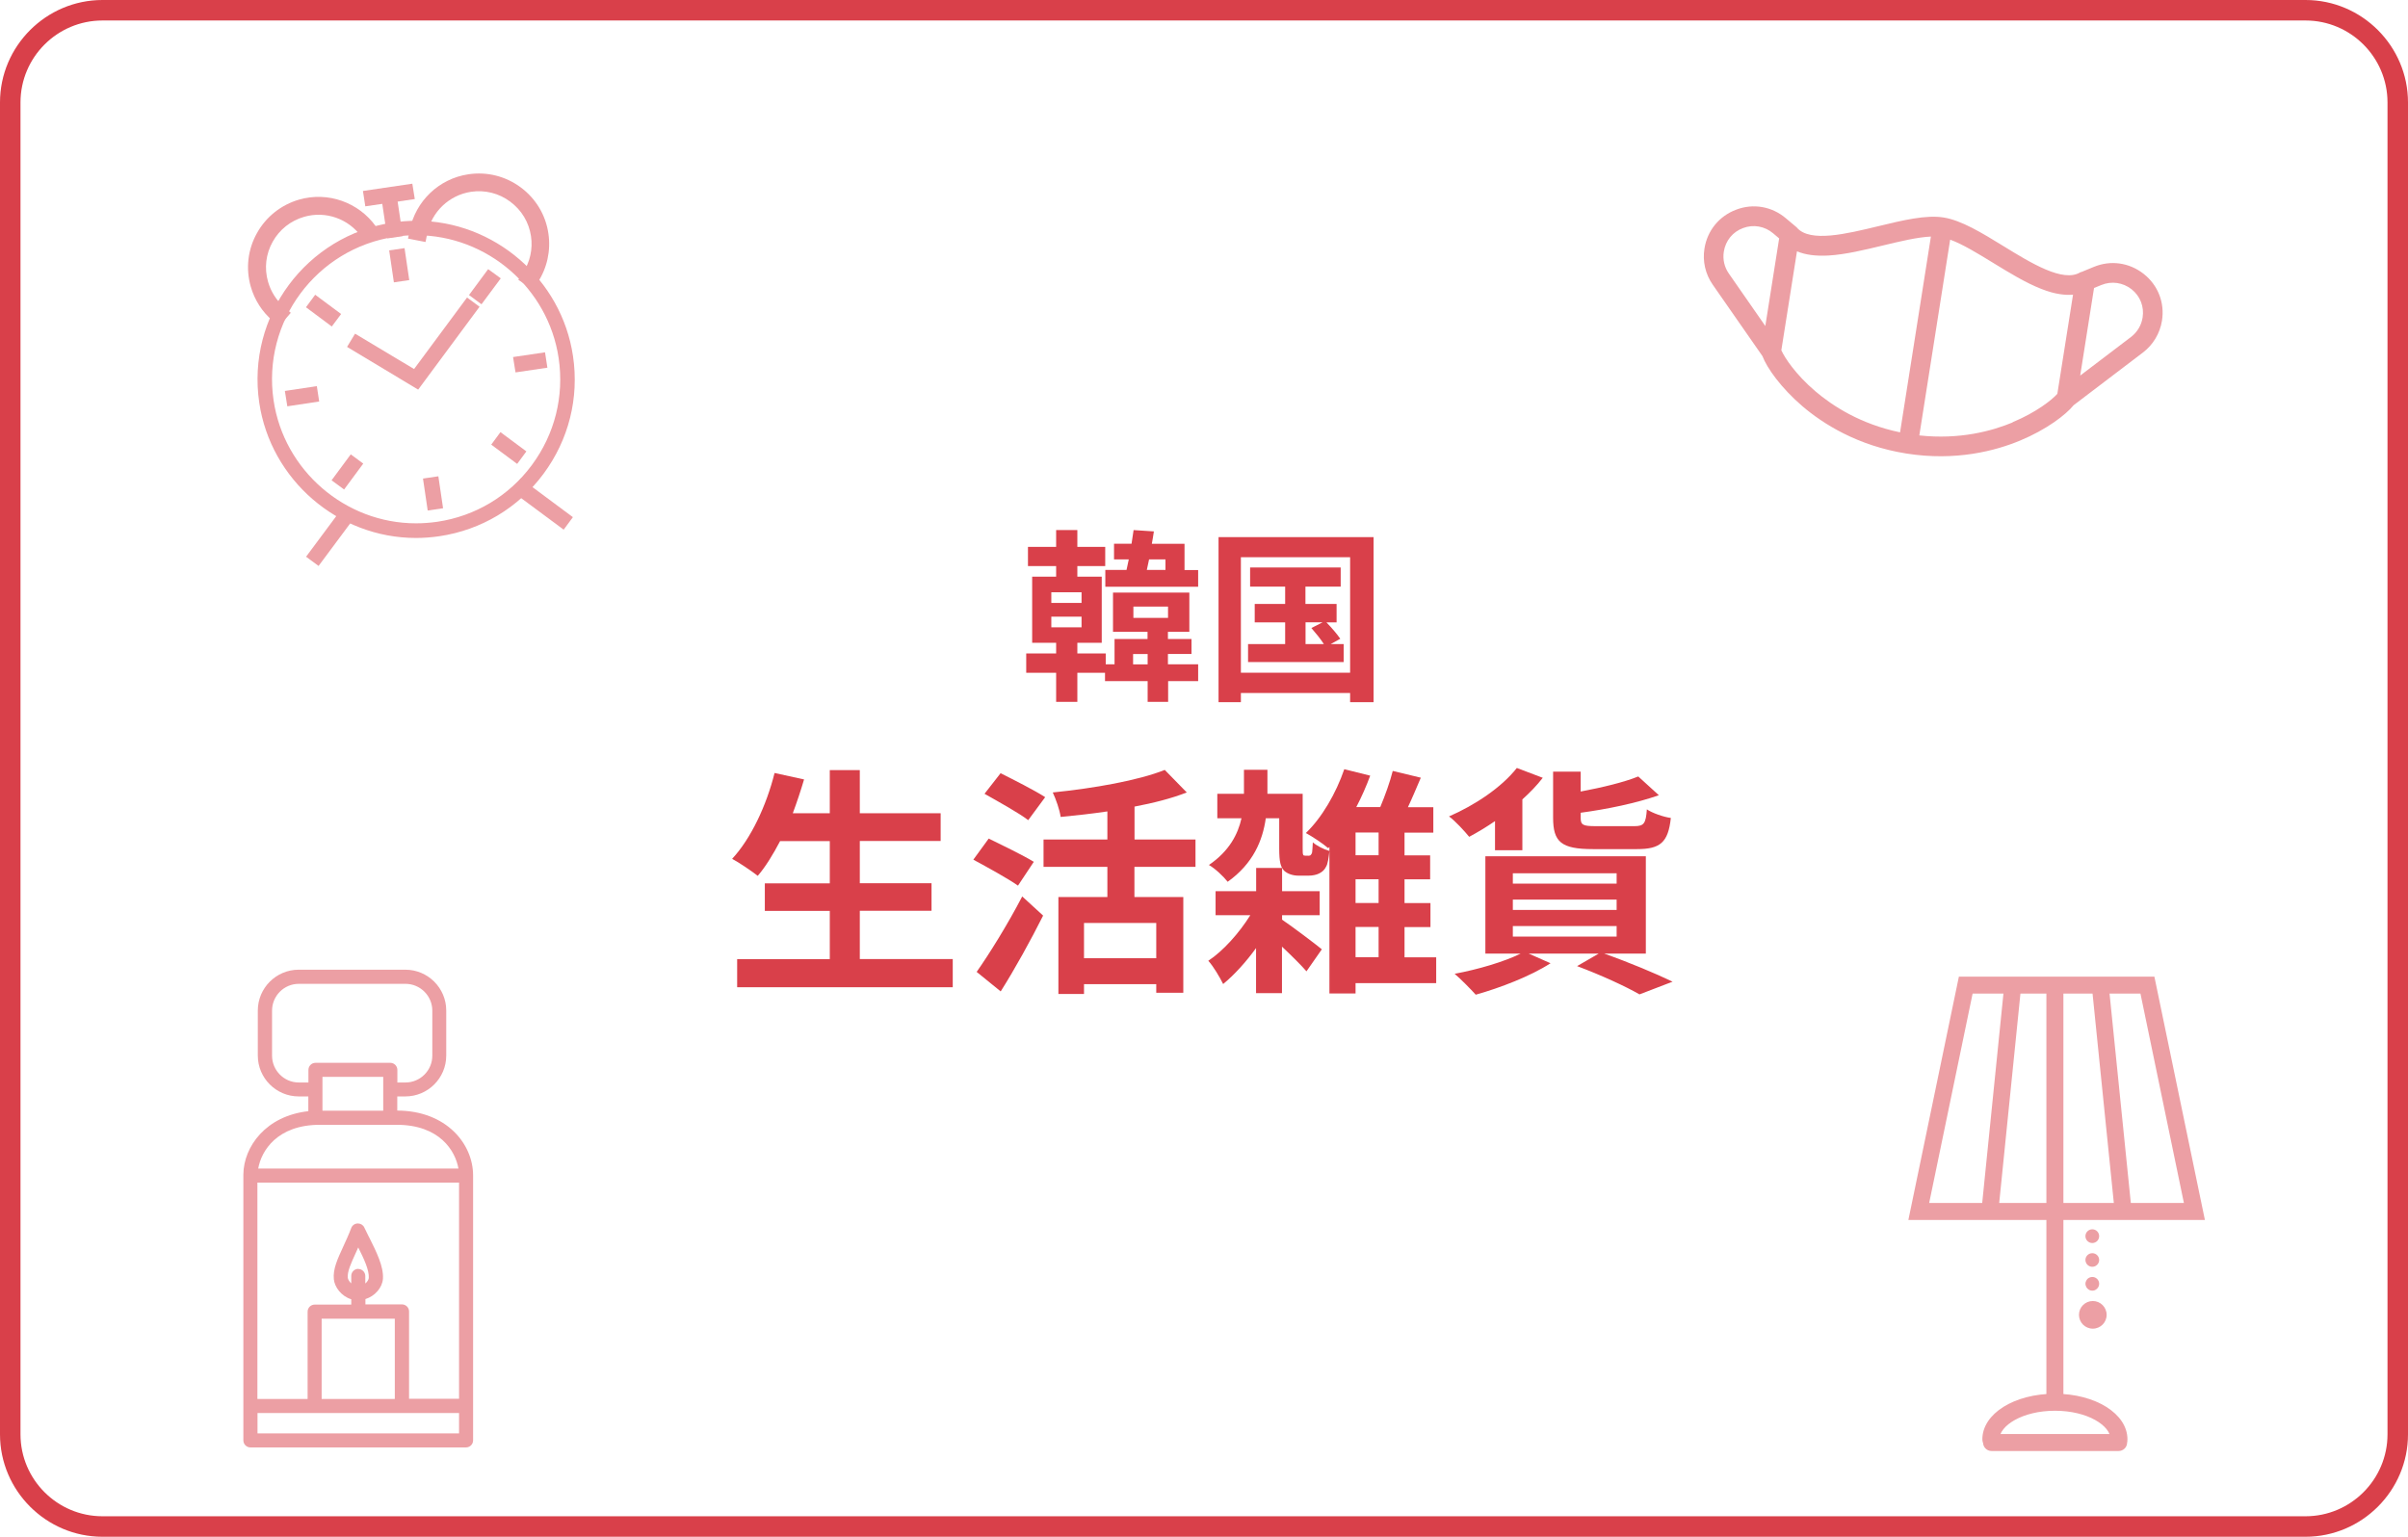
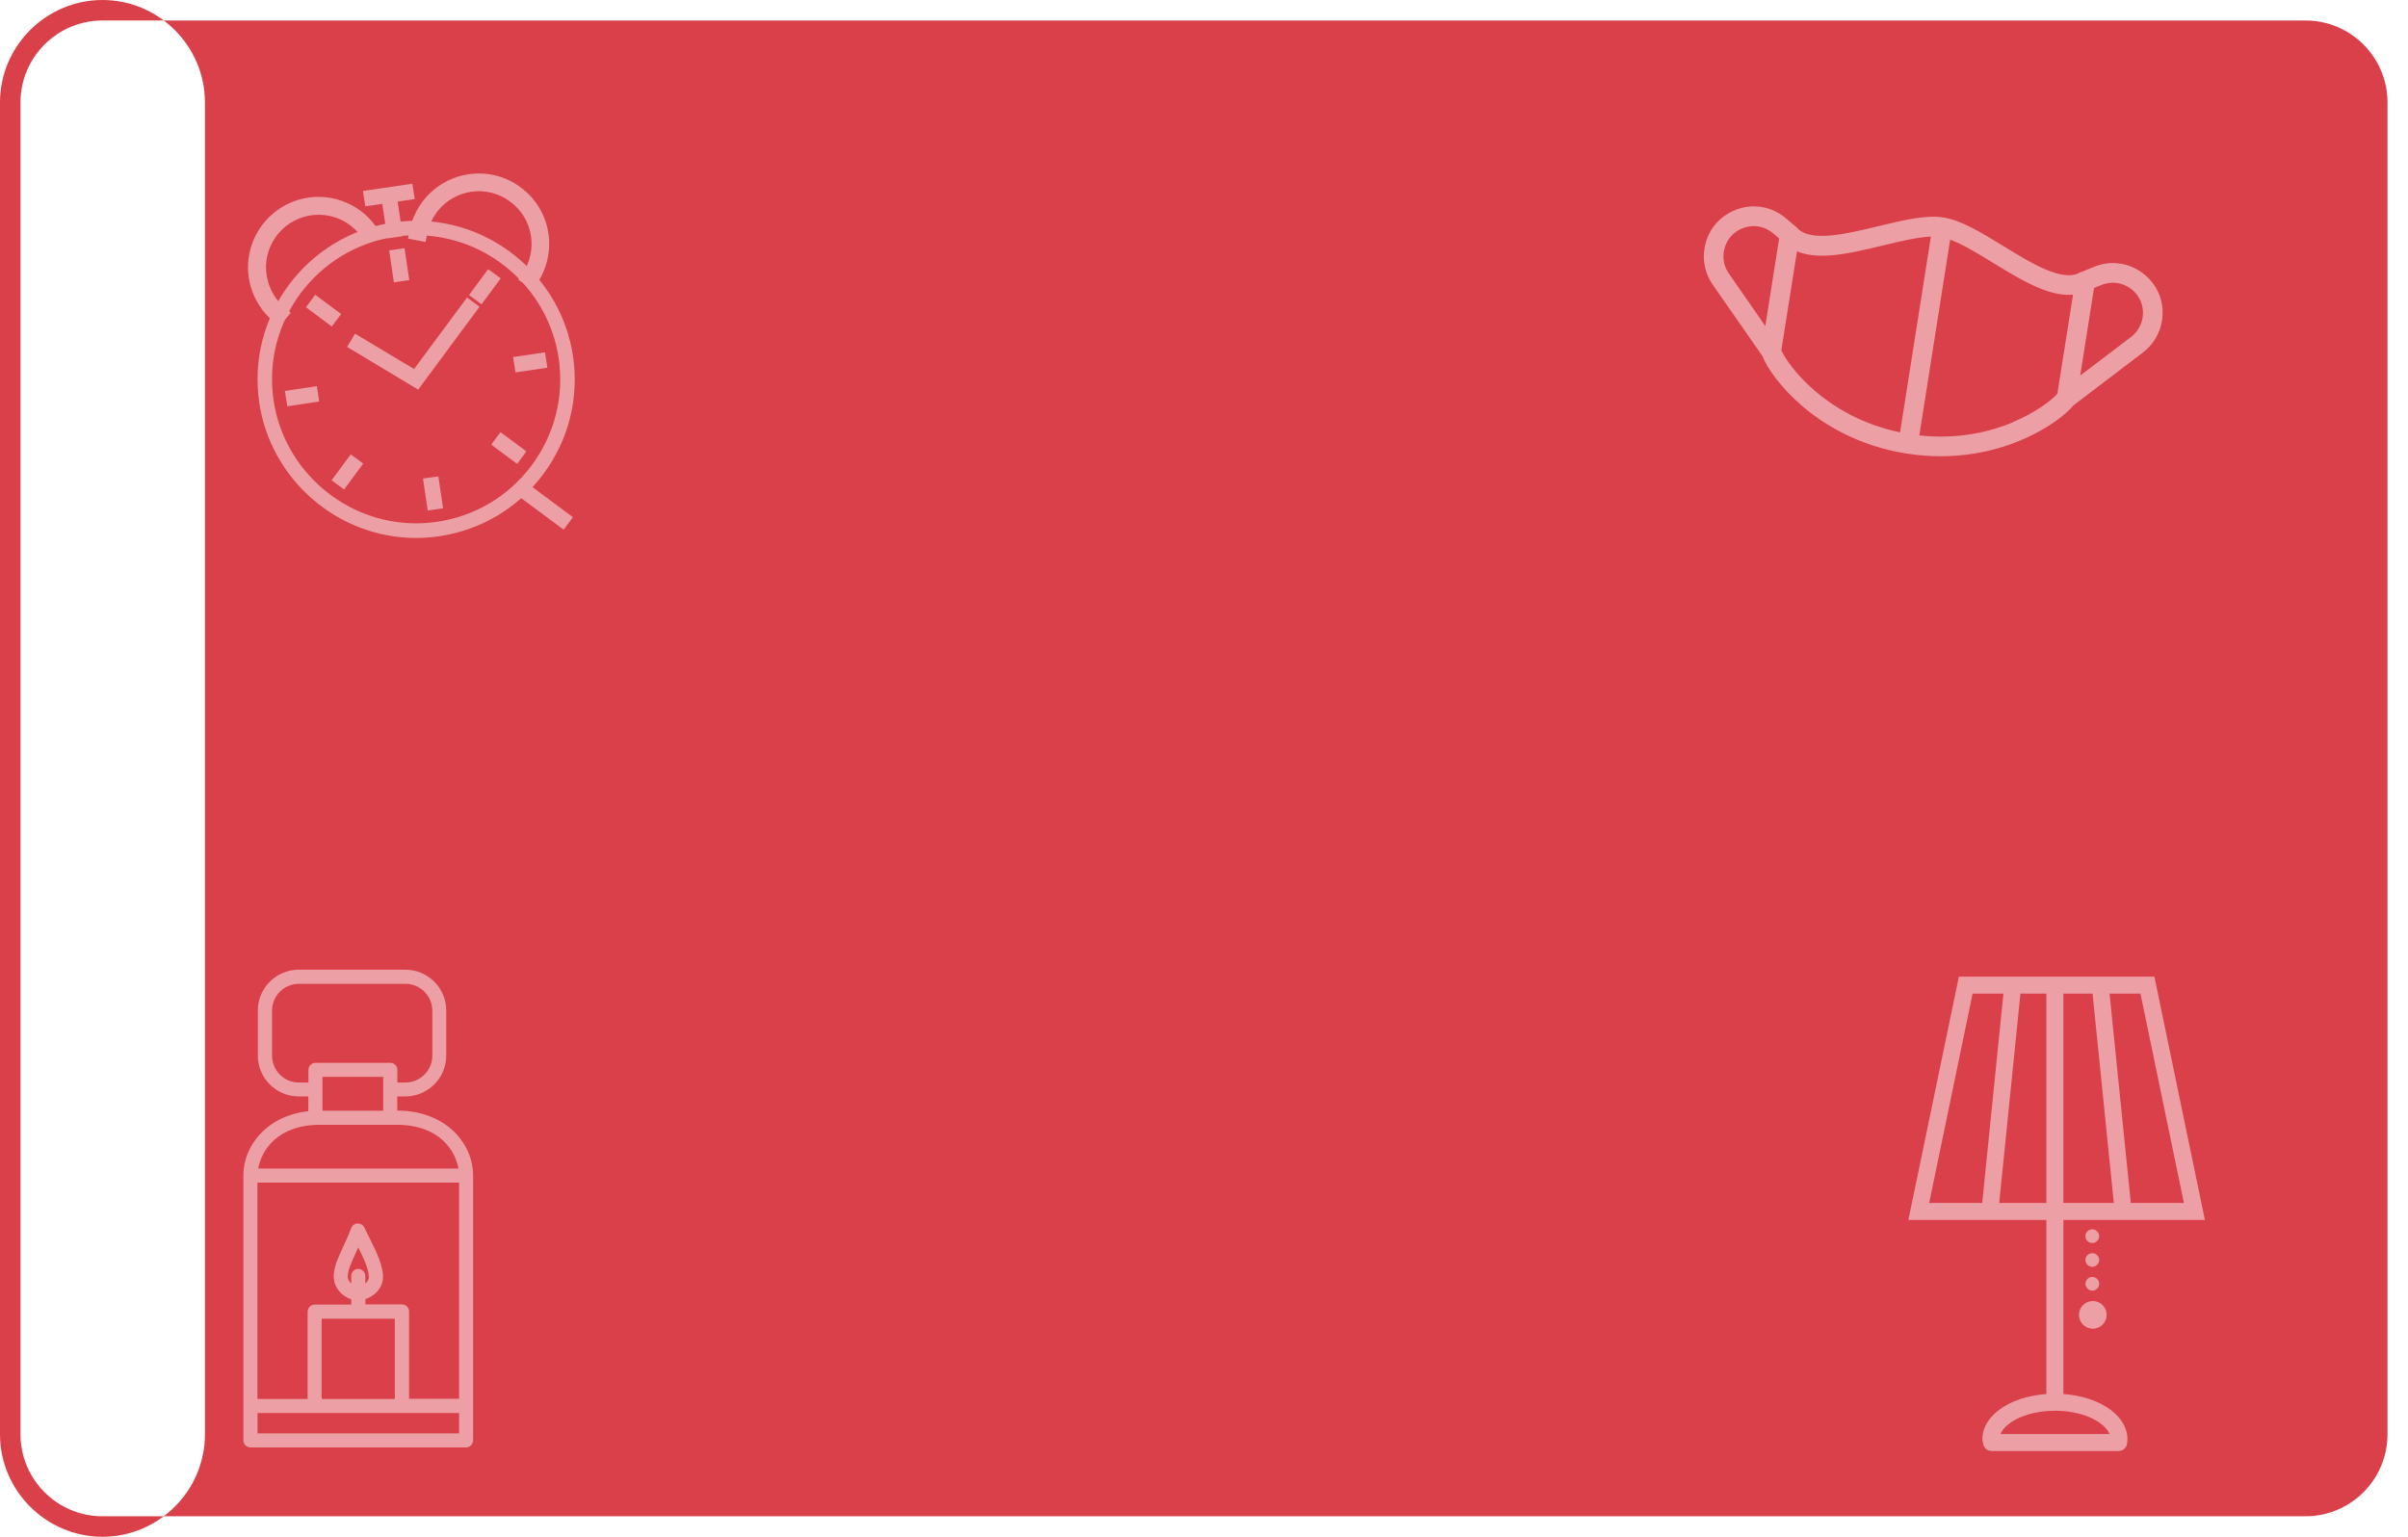
<svg xmlns="http://www.w3.org/2000/svg" id="b" viewBox="0 0 235 150">
  <g id="c">
-     <path d="m225,2c4.41,0,8,3.59,8,8v130c0,4.41-3.59,8-8,8H10c-4.41,0-8-3.59-8-8V10C2,5.59,5.59,2,10,2h215m0-2H10C4.5,0,0,4.5,0,10v130c0,5.5,4.5,10,10,10h215c5.5,0,10-4.5,10-10V10c0-5.5-4.5-10-10-10h0Z" fill="#d9404a" />
+     <path d="m225,2c4.41,0,8,3.59,8,8v130c0,4.41-3.59,8-8,8H10c-4.41,0-8-3.59-8-8V10C2,5.59,5.59,2,10,2h215m0-2H10C4.5,0,0,4.5,0,10v130c0,5.5,4.5,10,10,10c5.5,0,10-4.5,10-10V10c0-5.5-4.5-10-10-10h0Z" fill="#d9404a" />
  </g>
  <g id="d">
    <path d="m209.2,26.73c-1.4-1.1-3.21-1.36-4.86-.68l-1.21.5s-.01,0-.02,0t0,0s-.02,0-.02,0c0,0-.02,0-.03.01-.01,0-.03.01-.04.02,0,0-.01,0-.02.01,0,0,0,0,0,0-1.67,1-4.77-.9-7.5-2.58-2.1-1.29-4.08-2.5-5.81-2.78s-3.99.27-6.39.85c-3.11.75-6.64,1.61-7.93.15,0,0,0,0,0,0,0,0-.01-.01-.01-.02,0-.01-.02-.02-.03-.03,0,0-.01-.01-.02-.02,0,0-.01,0-.02-.01,0,0,0,0,0,0,0,0,0,0-.01-.01l-1-.84c-1.36-1.15-3.17-1.47-4.83-.84-1.67.62-2.83,2.04-3.11,3.8-.2,1.24.09,2.5.81,3.53l4.85,6.97c.43,1.14,1.8,3.09,3.9,4.89,1.98,1.69,5.35,3.86,10.16,4.62s8.69-.27,11.09-1.27c2.55-1.06,4.45-2.5,5.22-3.45l6.76-5.14c1-.76,1.66-1.87,1.86-3.11.28-1.76-.39-3.47-1.79-4.57Zm-40.97-2.17c.17-1.07.87-1.93,1.88-2.3,1.01-.38,2.11-.18,2.93.51l.59.5-1.35,8.55-3.56-5.12c-.44-.63-.61-1.39-.49-2.14Zm5.61,9.65l1.53-9.68c.83.35,1.85.48,3.09.41,1.66-.1,3.51-.55,5.3-.98,1.66-.4,3.36-.81,4.68-.87l-3.01,19.11c-3.87-.8-6.62-2.6-8.28-4.02-1.91-1.63-2.98-3.26-3.3-3.98Zm22.58,7.02c-2.01.84-5.18,1.7-9.11,1.27l3.01-19.11c1.23.45,2.73,1.37,4.18,2.26,1.57.96,3.19,1.96,4.74,2.56.64.25,1.23.42,1.79.5.45.07.88.09,1.28.05l-1.53,9.68c-.53.59-2.05,1.81-4.37,2.77Zm11.55-8.34l-4.96,3.77,1.35-8.55.71-.29c1-.41,2.1-.25,2.95.41.85.67,1.25,1.71,1.08,2.77-.12.75-.52,1.42-1.13,1.89Z" fill="#ec9fa4" />
    <g>
      <path d="m40.59,52.51c-7.6,0-14.18-5.68-15.29-13.21-1.25-8.44,4.6-16.33,13.04-17.58.76-.11,1.53-.17,2.29-.17,7.6,0,14.18,5.68,15.29,13.21.61,4.09-.42,8.17-2.88,11.49-2.46,3.32-6.07,5.48-10.16,6.09-.76.11-1.53.17-2.29.17Zm.04-29.55c-.69,0-1.39.05-2.08.15-7.67,1.14-12.99,8.3-11.85,15.97,1.01,6.84,6.99,12,13.89,12,.69,0,1.39-.05,2.08-.15,3.72-.55,7-2.52,9.23-5.53,2.24-3.02,3.17-6.73,2.62-10.44-1.01-6.84-6.99-12-13.89-12Z" fill="#ec9fa4" />
-       <polygon points="31.09 55.24 29.87 54.34 33.64 49.27 34.86 50.17 31.09 55.24" fill="#ec9fa4" />
      <polygon points="55.01 51.7 49.94 47.94 50.84 46.71 55.91 50.48 55.01 51.7" fill="#ec9fa4" />
      <path d="m27.23,31.84l-.62-.53c-1.03-.88-1.77-2.04-2.14-3.34-.5-1.76-.29-3.62.61-5.22.89-1.6,2.36-2.76,4.12-3.27,2.8-.8,5.8.26,7.49,2.63l.47.67-1.41,1.01-.47-.67c-1.26-1.77-3.5-2.56-5.59-1.96-1.32.38-2.41,1.24-3.08,2.44-.67,1.2-.83,2.58-.45,3.9.28.98.83,1.84,1.6,2.5l.62.53-1.13,1.32Z" fill="#ec9fa4" />
      <path d="m52.03,28.27l-1.45-.96.45-.68c.7-1.06.98-2.33.79-3.58-.2-1.35-.92-2.55-2.03-3.37-1.1-.82-2.46-1.16-3.81-.96-2.15.32-3.87,1.96-4.29,4.1l-.16.8-1.71-.33.16-.8c.56-2.85,2.86-5.06,5.74-5.48,1.82-.27,3.63.19,5.1,1.28s2.44,2.7,2.7,4.51c.25,1.67-.13,3.38-1.06,4.79l-.45.69Z" fill="#ec9fa4" />
      <polygon points="37.81 23.27 37.09 18.45 38.59 18.23 39.31 23.05 37.81 23.27" fill="#ec9fa4" />
      <polygon points="35.65 20.14 35.42 18.64 40.24 17.93 40.48 19.43 35.65 20.14" fill="#ec9fa4" />
      <polygon points="38.44 27.56 37.98 24.44 39.48 24.22 39.94 27.34 38.44 27.56" fill="#ec9fa4" />
      <polygon points="41.74 49.83 41.28 46.71 42.78 46.49 43.24 49.61 41.74 49.83" fill="#ec9fa4" />
      <polygon points="50.31 36.35 50.07 34.85 53.19 34.39 53.42 35.89 50.31 36.35" fill="#ec9fa4" />
      <polygon points="28.04 39.66 27.8 38.16 30.92 37.69 31.15 39.19 28.04 39.66" fill="#ec9fa4" />
      <polygon points="50.47 45.28 47.94 43.4 48.84 42.18 51.37 44.06 50.47 45.28" fill="#ec9fa4" />
      <polygon points="32.38 31.87 29.86 29.99 30.76 28.77 33.29 30.65 32.38 31.87" fill="#ec9fa4" />
      <polygon points="46.99 29.7 45.77 28.8 47.64 26.27 48.87 27.17 46.99 29.7" fill="#ec9fa4" />
      <polygon points="33.58 47.78 32.36 46.88 34.23 44.35 35.45 45.25 33.58 47.78" fill="#ec9fa4" />
      <polygon points="40.81 38.03 33.87 33.86 34.65 32.57 40.41 36.02 45.58 29.04 46.8 29.94 40.81 38.03" fill="#ec9fa4" />
    </g>
    <path d="m24.44,141.28c-.38,0-.69-.31-.69-.69v-25.96c.03-2.72,2.21-5.71,6.34-6.17v-1.44h-.94c-2.2,0-3.99-1.79-3.99-3.99v-4.39c0-2.2,1.79-3.99,3.99-3.99h10.41c2.2,0,3.99,1.79,3.99,3.99v4.39c0,2.2-1.79,3.99-3.99,3.99h-.79v1.38c4.81.02,7.4,3.27,7.4,6.33v25.86c0,.38-.31.69-.69.69h-21.05Zm20.36-1.37v-1.99h-14.18s-5.49,0-5.49,0v1.99h19.68Zm0-3.36v-21.12h-19.68v21.12h4.9v-8.52c0-.38.31-.69.69-.69h3.57v-.52c-.98-.3-1.63-1.2-1.7-1.96-.1-.98.35-1.95.92-3.19.25-.54.53-1.15.78-1.81.1-.26.34-.43.62-.44h.03c.26,0,.51.15.62.39.14.3.29.61.45.92l.05.09c.69,1.38,1.4,2.81,1.32,4-.06.87-.79,1.7-1.71,1.98v.52h3.57c.38,0,.69.31.69.69v8.52h4.89Zm-6.27,0v-7.83h-7.14v7.83h7.14Zm-3.57-12.69c.38,0,.69.31.69.69v.73c.2-.17.33-.39.34-.54.05-.75-.47-1.87-1.03-2.98-.08.17-.15.33-.22.49-.48,1.05-.86,1.87-.8,2.47.02.15.14.37.34.55v-.73c0-.38.31-.69.69-.69Zm9.78-9.8c-.3-1.73-1.84-4.27-6.02-4.27h-7.5c-4.18,0-5.72,2.55-6.02,4.27h19.55Zm-7.34-5.65v-3.3h-5.93v3.3h5.93Zm2.17-2.75c1.44,0,2.62-1.17,2.62-2.62v-4.39c0-1.44-1.17-2.62-2.62-2.62h-10.41c-1.44,0-2.61,1.17-2.61,2.62v4.39c0,1.44,1.17,2.62,2.61,2.62h.94v-1.23c0-.38.31-.69.69-.69h7.3c.38,0,.69.31.69.69v1.23h.79Z" fill="#ec9fa4" />
    <g>
      <g>
        <g>
          <path d="m204.19,119c-.08,0-.17-.01-.25-.05-.08-.03-.16-.08-.22-.14-.06-.06-.11-.14-.14-.22-.04-.08-.06-.17-.06-.25,0-.09.02-.18.06-.26.03-.08.08-.15.14-.22.06-.06.14-.11.22-.14.16-.07.34-.07.51,0,.08.03.15.08.21.14.07.07.11.14.15.22.03.08.05.17.05.26,0,.08-.02.17-.05.25-.04.08-.08.16-.15.22-.06.06-.13.11-.21.14-.08.04-.17.05-.26.05Z" fill="#ec9fa4" />
          <path d="m203.52,122.98c0-.36.3-.66.67-.66h0c.37,0,.67.3.67.66h0c0,.37-.3.67-.67.67h0c-.37,0-.67-.3-.67-.67Zm0-2.32c0-.37.3-.67.67-.67h0c.37,0,.67.3.67.67h0c0,.37-.3.67-.67.67h0c-.37,0-.67-.3-.67-.67Z" fill="#ec9fa4" />
          <path d="m204.19,125.98c-.08,0-.17-.02-.25-.05-.08-.04-.16-.09-.22-.15-.06-.06-.11-.13-.14-.22-.04-.08-.06-.16-.06-.25s.02-.18.06-.26c.03-.08.08-.15.14-.22.06-.06.14-.1.22-.14.16-.06.34-.07.51,0,.08.04.15.08.21.14.13.13.2.3.2.48,0,.09-.02.17-.05.25-.04.09-.08.16-.15.22-.06.06-.13.11-.21.15-.08.03-.17.05-.26.05Z" fill="#ec9fa4" />
        </g>
        <circle cx="204.24" cy="128.34" r="1.35" fill="#ec9fa4" />
      </g>
      <g>
        <path d="m215.17,119.08h-28.93l4.93-23.75h19.08l4.93,23.75Zm-26.9-1.66h24.86l-4.24-20.44h-16.38l-4.24,20.44Z" fill="#ec9fa4" />
        <rect x="184.52" y="106.02" width="21.67" height="1.65" transform="translate(69.34 290.42) rotate(-84.21)" fill="#ec9fa4" />
        <rect x="205.23" y="96.01" width="1.65" height="21.67" transform="translate(-9.75 21.38) rotate(-5.8)" fill="#ec9fa4" />
        <rect x="199.71" y="96.07" width="1.66" height="41.08" fill="#ec9fa4" />
      </g>
      <path d="m206.76,141.63h-12.4c-.46,0-.83-.37-.83-.83s.37-.83.83-.83h12.4c.46,0,.83.37.83.83s-.37.83-.83.83Z" fill="#ec9fa4" />
      <path d="m206.81,141.32c-.46,0-.83-.37-.83-.83,0-1.32-2.23-2.79-5.43-2.79s-5.43,1.47-5.43,2.79c0,.46-.37.83-.83.83s-.83-.37-.83-.83c0-2.5,3.11-4.45,7.08-4.45s7.08,1.96,7.08,4.45c0,.46-.37.83-.83.83Z" fill="#ec9fa4" />
    </g>
  </g>
  <g id="e">
    <g>
      <path d="m116.95,66.48h-2.95v2.03h-2v-2.03h-4.16v-.81h-2.7v2.84h-2.07v-2.84h-2.92v-1.89h2.92v-1.04h-2.34v-6.45h2.34v-1.04h-2.75v-1.87h2.75v-1.64h2.07v1.64h2.72v1.87h-2.72v1.04h2.38v6.45h-2.38v1.04h2.77v1.06h.86v-2.47h3.22v-.7h-3.37v-3.83h7.45v3.83h-2.09v.7h2.3v1.46h-2.3v1.01h2.95v1.64Zm-14.35-7.63h2.95v-1.04h-2.95v1.04Zm0,2.38h2.95v-1.04h-2.95v1.04Zm14.33-3.96h-9.06v-1.64h2.07c.07-.32.14-.67.22-1.03h-1.44v-1.53h1.71c.07-.47.14-.92.2-1.33l1.98.13c-.05.38-.13.79-.2,1.21h3.19v2.56h1.33v1.64Zm-4.93,7.58v-1.01h-1.42v1.01h1.42Zm-1.39-4.54h3.38v-1.1h-3.38v1.1Zm1.53-5.71c-.07.36-.14.7-.22,1.03h1.82v-1.03h-1.6Z" fill="#d9404a" />
      <path d="m134.05,52.43v16.11h-2.29v-.9h-10.66v.9h-2.18v-16.11h15.12Zm-2.29,13.23v-11.27h-10.66v11.27h10.66Zm-.63-2.79v1.75h-9.33v-1.75h3.62v-2.12h-2.97v-1.8h2.97v-1.69h-3.42v-1.87h8.84v1.87h-3.44v1.69h3.04v1.8h-.99c.49.5,1.06,1.17,1.35,1.6l-.94.52h1.26Zm-3.73,0h1.8c-.31-.49-.81-1.1-1.22-1.57l1.1-.56h-1.67v2.12Z" fill="#d9404a" />
      <path d="m92.98,93.62v2.74h-21.04v-2.74h9.04v-4.71h-6.34v-2.69h6.34v-4.12h-4.85c-.68,1.29-1.4,2.48-2.18,3.39-.56-.44-1.8-1.29-2.5-1.66,1.83-1.97,3.35-5.2,4.14-8.38l2.88.63c-.33,1.12-.7,2.22-1.1,3.3h3.61v-4.21h2.93v4.21h7.89v2.71h-7.89v4.12h7v2.69h-7v4.71h9.08Z" fill="#d9404a" />
      <path d="m99.34,86.44c-.96-.68-2.97-1.78-4.35-2.53l1.5-2.06c1.29.63,3.37,1.64,4.4,2.27l-1.54,2.32Zm-4.03,8.43c1.24-1.76,3.04-4.66,4.45-7.37l2.04,1.87c-1.24,2.46-2.71,5.13-4.14,7.4l-2.34-1.9Zm5.03-14.82c-.91-.7-2.9-1.8-4.26-2.57l1.57-2.01c1.31.66,3.35,1.69,4.35,2.34l-1.66,2.25Zm10.37,4.56v2.95h4.77v9.34h-2.64v-.84h-7.05v.96h-2.5v-9.46h4.78v-2.95h-6.23v-2.67h6.23v-2.74c-1.54.23-3.09.4-4.56.54-.09-.68-.47-1.76-.77-2.39,3.98-.4,8.36-1.17,10.93-2.2l2.15,2.2c-1.52.59-3.25,1.03-5.1,1.38v3.21h5.95v2.67h-5.95Zm2.13,5.48h-7.05v3.44h7.05v-3.44Z" fill="#d9404a" />
      <path d="m125.11,89.76c1.01.68,3.3,2.41,3.89,2.9l-1.5,2.15c-.54-.63-1.5-1.57-2.39-2.41v4.54h-2.53v-4.4c-.98,1.36-2.13,2.62-3.21,3.51-.33-.66-.94-1.71-1.45-2.27,1.45-.96,3-2.69,4.1-4.45h-3.39v-2.34h3.96v-2.27h2.53v2.27h3.67v2.34h-3.67v.42Zm2.55-6.23c.09,0,.19-.02.23-.05.05-.05.12-.12.16-.28.02-.16.05-.51.07-.98.38.33,1.05.68,1.62.84-.07.63-.16,1.29-.33,1.54-.14.3-.37.51-.68.66-.26.14-.68.21-1.01.21h-1.01c-.51,0-1.05-.16-1.4-.49-.33-.37-.47-.82-.47-2.18v-2.93h-1.31c-.3,2.15-1.22,4.42-3.72,6.2-.4-.52-1.24-1.31-1.83-1.64,1.99-1.36,2.83-3,3.18-4.56h-2.36v-2.39h2.6v-2.34h2.29v2.34h3.44v5.29c0,.35,0,.58.05.66.02.07.09.09.19.09h.28Zm12.5,12.43h-7.87v1.01h-2.55v-14.3l-.12.12c-.49-.44-1.57-1.15-2.18-1.48,1.57-1.5,2.95-3.89,3.75-6.23l2.53.63c-.38,1.03-.84,2.08-1.36,3.07h2.34c.47-1.12.96-2.48,1.22-3.53l2.74.66c-.42.98-.84,1.99-1.26,2.88h2.48v2.48h-2.81v2.22h2.5v2.34h-2.5v2.32h2.53v2.34h-2.53v2.95h3.09v2.53Zm-5.62-14.7h-2.25v2.22h2.25v-2.22Zm0,4.56h-2.25v2.32h2.25v-2.32Zm-2.25,7.61h2.25v-2.95h-2.25v2.95Z" fill="#d9404a" />
      <path d="m145.91,80.14c-.84.58-1.71,1.1-2.53,1.54-.44-.54-1.38-1.57-1.97-1.99,2.53-1.1,5.13-2.83,6.62-4.73l2.53.96c-.56.73-1.24,1.43-1.99,2.11v4.96h-2.67v-2.86Zm10.65,12.94c2.39.84,5.08,1.97,6.67,2.74l-3.23,1.24c-1.33-.77-3.72-1.87-6.09-2.76l2.11-1.22h-6.83l2.13.94c-1.94,1.26-4.94,2.41-7.3,3.07-.49-.54-1.47-1.54-2.06-2.04,2.27-.42,4.82-1.17,6.44-1.97h-3.44v-9.5h15.66v9.5h-4.05Zm-8.92-6.83h10.13v-1.01h-10.13v1.01Zm0,2.57h10.13v-1.01h-10.13v1.01Zm0,2.6h10.13v-1.03h-10.13v1.03Zm7.82-8.54c-3.11,0-3.89-.7-3.89-3.07v-4.49h2.69v1.94c2.13-.4,4.24-.91,5.62-1.47l2.01,1.83c-2.18.77-5.03,1.36-7.63,1.71v.49c0,.7.21.82,1.47.82h3.77c.94,0,1.12-.26,1.22-1.64.54.37,1.66.75,2.34.84-.26,2.41-1.05,3.04-3.3,3.04h-4.31Z" fill="#d9404a" />
    </g>
  </g>
</svg>